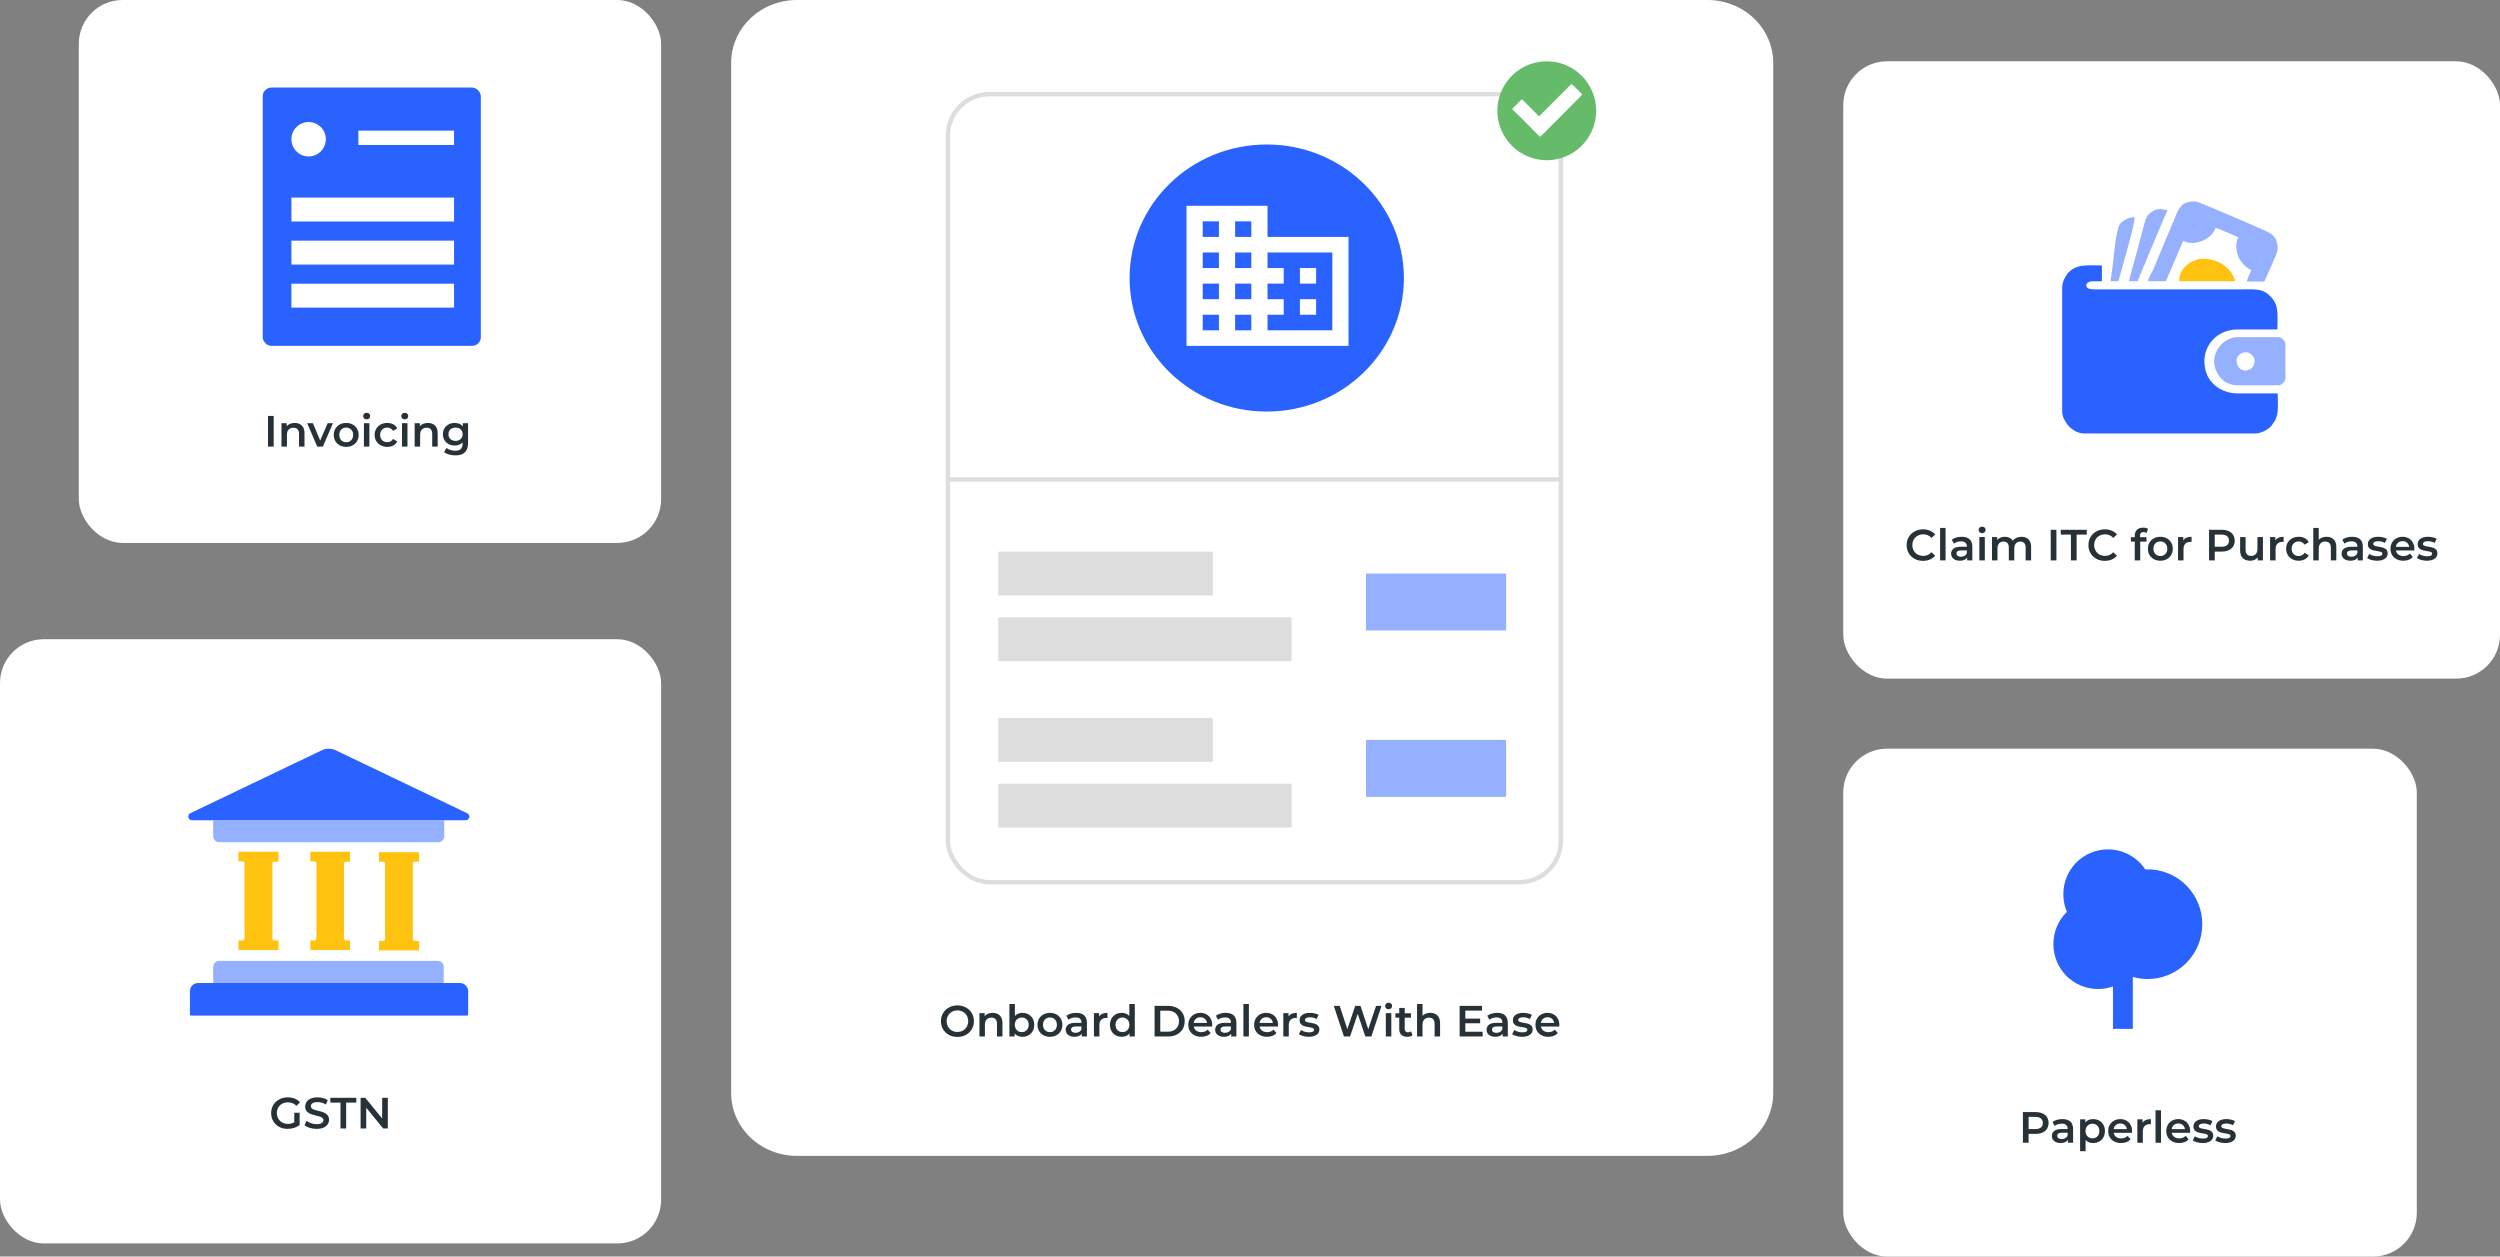
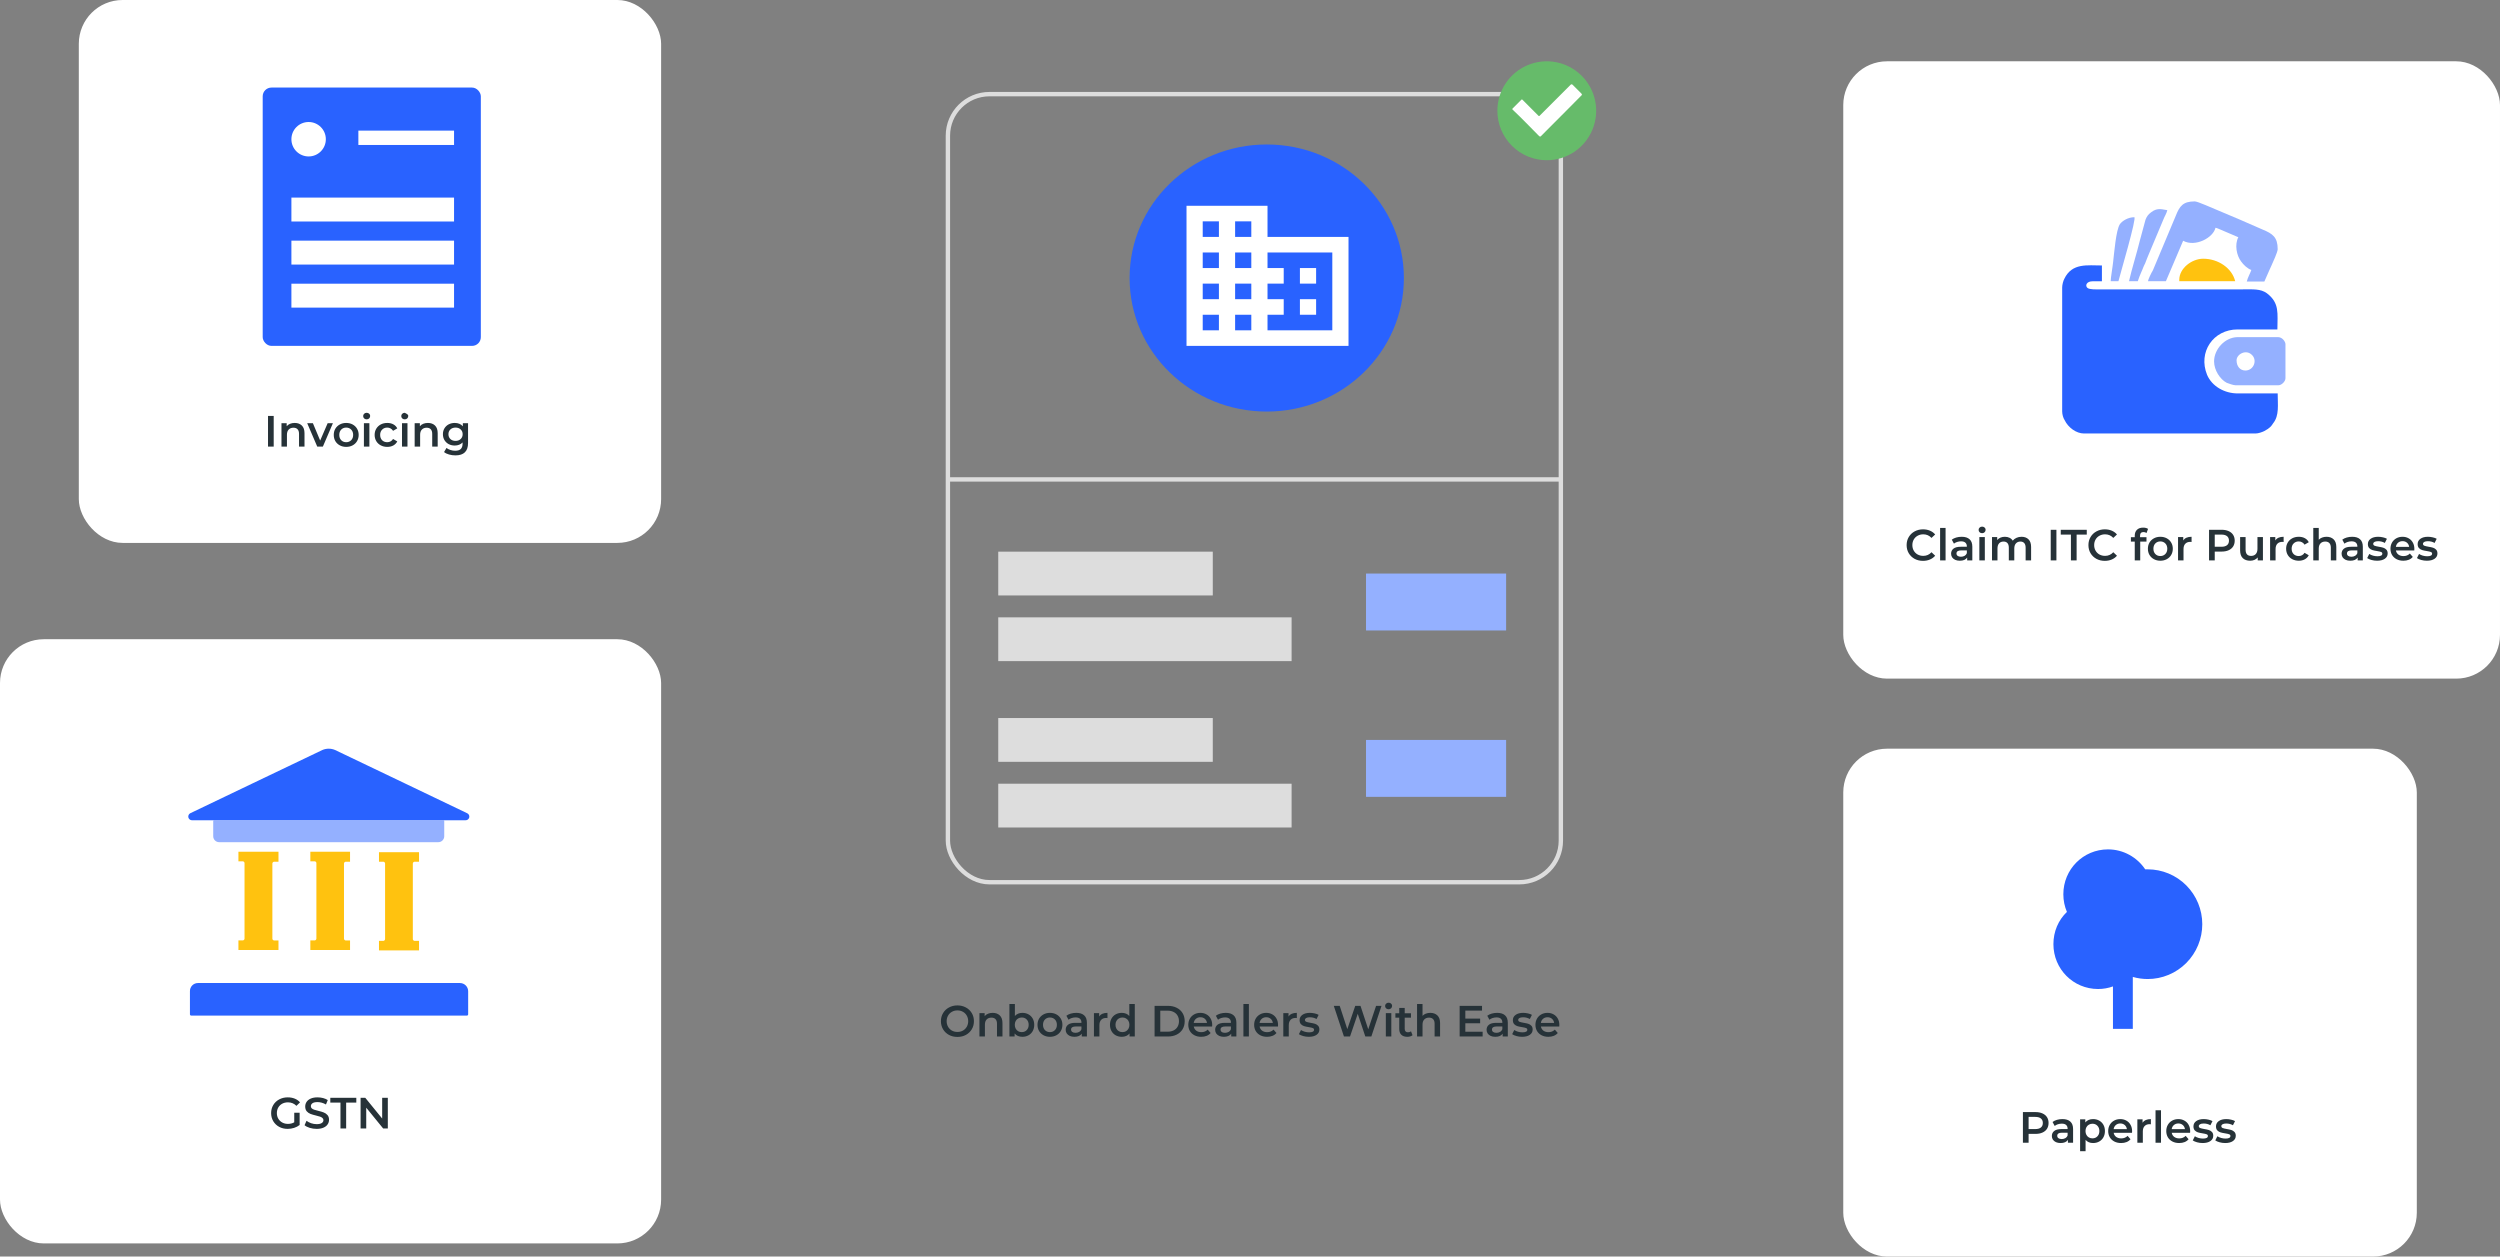
<svg xmlns="http://www.w3.org/2000/svg" width="571" height="287" viewBox="0 0 571 287" fill="none">
  <rect x="0" y="0" width="571" height="287" fill="#808080" stroke="none" />
-   <path d="M167 14.318C167.003 10.52 168.586 6.878 171.4 4.193C174.215 1.508 178.031 -1.05768e-06 182.009 0H390.002C393.979 0.003 397.792 1.512 400.604 4.197C403.416 6.881 404.997 10.521 405 14.318V249.682C405 253.479 403.42 257.121 400.607 259.806C397.794 262.492 393.98 264 390.002 264H182.009C180.039 264.001 178.087 263.632 176.266 262.913C174.445 262.194 172.791 261.14 171.397 259.81C170.003 258.48 168.897 256.902 168.143 255.164C167.388 253.426 167 251.563 167 249.682V14.318Z" fill="white" />
  <rect x="421" y="171" width="131" height="116" rx="10" fill="white" />
  <path d="M482.6 235V225.297C481.535 225.684 480.401 225.889 479.2 225.889C473.533 225.889 469 221.333 469 215.639C469 212.746 470.133 210.149 472.083 208.282C471.561 207.052 471.267 205.685 471.267 204.25C471.267 198.556 475.8 194 481.467 194C485.003 194 488.131 195.822 489.967 198.556C490.148 198.556 490.329 198.556 490.533 198.556C492.17 198.556 493.792 198.88 495.304 199.509C496.817 200.139 498.191 201.062 499.349 202.225C500.506 203.388 501.425 204.769 502.051 206.289C502.678 207.809 503 209.438 503 211.083C503 212.729 502.678 214.358 502.051 215.878C501.425 217.397 500.506 218.778 499.349 219.942C498.191 221.105 496.817 222.028 495.304 222.657C493.792 223.287 492.17 223.611 490.533 223.611C489.4 223.611 488.267 223.452 487.133 223.133V235H482.6Z" fill="#2962FF" />
  <rect y="146" width="151" height="138" rx="10" fill="white" />
  <path d="M73.636 171.298C74.093 171.101 74.585 171 75.082 171C75.579 171 76.07 171.101 76.527 171.298L92.522 178.948L106.737 185.759C106.906 185.845 107.042 185.986 107.121 186.159C107.2 186.333 107.218 186.528 107.171 186.712C107.125 186.897 107.018 187.06 106.867 187.176C106.716 187.292 106.53 187.352 106.34 187.348H43.824C43.639 187.343 43.461 187.276 43.316 187.16C43.172 187.044 43.07 186.884 43.025 186.704C42.98 186.524 42.995 186.335 43.068 186.164C43.14 185.994 43.266 185.851 43.427 185.759L57.642 178.948L73.636 171.298Z" fill="#2962FF" />
  <path d="M100.071 192.355H50.081C49.897 192.358 49.715 192.324 49.545 192.255C49.375 192.186 49.221 192.083 49.092 191.953C48.963 191.822 48.861 191.667 48.793 191.496C48.726 191.325 48.693 191.143 48.698 190.959V187.474C48.7 187.424 48.722 187.376 48.757 187.341C48.793 187.305 48.84 187.284 48.89 187.281H101.273C101.323 187.284 101.37 187.305 101.406 187.341C101.442 187.376 101.463 187.424 101.465 187.474V190.948C101.472 191.133 101.44 191.318 101.372 191.491C101.305 191.664 101.202 191.821 101.072 191.953C100.941 192.085 100.785 192.188 100.613 192.258C100.441 192.327 100.256 192.36 100.071 192.355Z" fill="#94B0FF" />
-   <path d="M50.081 219.463H99.958C100.141 219.46 100.323 219.494 100.493 219.563C100.663 219.632 100.818 219.735 100.947 219.866C101.076 219.996 101.177 220.151 101.245 220.322C101.313 220.493 101.345 220.676 101.341 220.859V224.333C101.338 224.383 101.317 224.431 101.281 224.466C101.246 224.502 101.198 224.523 101.148 224.526H48.891C48.84 224.523 48.793 224.502 48.757 224.466C48.722 224.431 48.7 224.383 48.698 224.333V220.859C48.703 220.493 48.851 220.143 49.108 219.882C49.366 219.622 49.715 219.472 50.081 219.463Z" fill="#94B0FF" />
  <path d="M45.218 224.523H105.047C105.295 224.523 105.539 224.572 105.768 224.667C105.996 224.762 106.203 224.9 106.378 225.075C106.553 225.25 106.691 225.458 106.786 225.687C106.881 225.915 106.929 226.16 106.929 226.408V231.675C106.926 231.752 106.894 231.826 106.84 231.88C106.785 231.935 106.712 231.967 106.634 231.97H43.676C43.6 231.965 43.528 231.932 43.474 231.877C43.419 231.823 43.386 231.751 43.381 231.675V226.408C43.374 226.162 43.416 225.917 43.505 225.688C43.594 225.459 43.728 225.25 43.899 225.075C44.071 224.899 44.276 224.759 44.502 224.664C44.729 224.57 44.972 224.522 45.218 224.523Z" fill="#2962FF" />
  <path d="M63.605 196.722V194.531H54.456V196.722H55.454C55.557 196.73 55.653 196.774 55.726 196.847C55.799 196.92 55.843 197.017 55.851 197.119V214.396C55.843 214.499 55.799 214.595 55.726 214.668C55.653 214.741 55.557 214.785 55.454 214.793H54.456V216.984H63.605V214.804H62.607C62.504 214.797 62.408 214.752 62.335 214.679C62.262 214.607 62.218 214.51 62.21 214.407V197.21C62.218 197.107 62.262 197.011 62.335 196.938C62.408 196.865 62.504 196.821 62.607 196.813H63.605V196.722Z" fill="#FFC20F" />
  <path d="M79.95 196.722V194.531H70.882V196.722H71.868C71.972 196.727 72.069 196.771 72.142 196.844C72.216 196.918 72.259 197.016 72.265 197.119V214.396C72.257 214.499 72.213 214.595 72.14 214.668C72.067 214.741 71.971 214.785 71.868 214.793H70.882V216.984H79.95V214.804H78.964C78.862 214.797 78.765 214.752 78.692 214.679C78.62 214.607 78.575 214.51 78.567 214.407V197.21C78.575 197.107 78.62 197.011 78.692 196.938C78.765 196.865 78.862 196.821 78.964 196.813H79.95V196.722Z" fill="#FFC20F" />
  <path d="M95.707 196.814V194.635H86.559V196.814H87.557C87.659 196.822 87.756 196.866 87.829 196.939C87.901 197.012 87.945 197.109 87.953 197.211V214.499C87.945 214.602 87.901 214.699 87.829 214.772C87.756 214.844 87.659 214.889 87.557 214.897H86.559V217.076H95.707V214.897H94.687C94.584 214.889 94.488 214.844 94.415 214.772C94.342 214.699 94.298 214.602 94.29 214.499V197.211C94.298 197.109 94.342 197.012 94.415 196.939C94.488 196.866 94.584 196.822 94.687 196.814H95.707Z" fill="#FFC20F" />
  <path d="M67.206 254.156H68.436V256.946C68.076 257.233 67.656 257.453 67.176 257.606C66.696 257.76 66.203 257.836 65.696 257.836C64.983 257.836 64.34 257.683 63.766 257.376C63.193 257.063 62.743 256.633 62.416 256.086C62.09 255.54 61.926 254.923 61.926 254.236C61.926 253.55 62.09 252.933 62.416 252.386C62.743 251.84 63.193 251.413 63.766 251.106C64.346 250.793 64.996 250.636 65.716 250.636C66.303 250.636 66.836 250.733 67.316 250.926C67.796 251.12 68.2 251.403 68.526 251.776L67.706 252.576C67.173 252.043 66.53 251.776 65.776 251.776C65.283 251.776 64.843 251.88 64.456 252.086C64.076 252.293 63.776 252.583 63.556 252.956C63.343 253.33 63.236 253.756 63.236 254.236C63.236 254.703 63.343 255.123 63.556 255.496C63.776 255.87 64.076 256.163 64.456 256.376C64.843 256.59 65.28 256.696 65.766 256.696C66.313 256.696 66.793 256.576 67.206 256.336V254.156ZM72.321 257.836C71.781 257.836 71.258 257.76 70.751 257.606C70.251 257.453 69.854 257.25 69.561 256.996L70.011 255.986C70.298 256.213 70.648 256.4 71.061 256.546C71.481 256.686 71.901 256.756 72.321 256.756C72.841 256.756 73.228 256.673 73.481 256.506C73.741 256.34 73.871 256.12 73.871 255.846C73.871 255.646 73.798 255.483 73.651 255.356C73.511 255.223 73.331 255.12 73.111 255.046C72.891 254.973 72.591 254.89 72.211 254.796C71.678 254.67 71.244 254.543 70.911 254.416C70.584 254.29 70.301 254.093 70.061 253.826C69.828 253.553 69.711 253.186 69.711 252.726C69.711 252.34 69.814 251.99 70.021 251.676C70.234 251.356 70.551 251.103 70.971 250.916C71.398 250.73 71.918 250.636 72.531 250.636C72.958 250.636 73.378 250.69 73.791 250.796C74.204 250.903 74.561 251.056 74.861 251.256L74.451 252.266C74.144 252.086 73.824 251.95 73.491 251.856C73.158 251.763 72.834 251.716 72.521 251.716C72.008 251.716 71.624 251.803 71.371 251.976C71.124 252.15 71.001 252.38 71.001 252.666C71.001 252.866 71.071 253.03 71.211 253.156C71.358 253.283 71.541 253.383 71.761 253.456C71.981 253.53 72.281 253.613 72.661 253.706C73.181 253.826 73.608 253.953 73.941 254.086C74.274 254.213 74.558 254.41 74.791 254.676C75.031 254.943 75.151 255.303 75.151 255.756C75.151 256.143 75.044 256.493 74.831 256.806C74.624 257.12 74.308 257.37 73.881 257.556C73.454 257.743 72.934 257.836 72.321 257.836ZM77.762 251.836H75.442V250.736H81.382V251.836H79.062V257.736H77.762V251.836ZM88.578 250.736V257.736H87.508L83.648 252.996V257.736H82.358V250.736H83.428L87.288 255.476V250.736H88.578Z" fill="#263238" />
  <path d="M218.675 236.836C217.962 236.836 217.318 236.683 216.745 236.376C216.172 236.063 215.722 235.633 215.395 235.086C215.068 234.533 214.905 233.916 214.905 233.236C214.905 232.556 215.068 231.943 215.395 231.396C215.722 230.843 216.172 230.413 216.745 230.106C217.318 229.793 217.962 229.636 218.675 229.636C219.388 229.636 220.032 229.793 220.605 230.106C221.178 230.413 221.628 230.84 221.955 231.386C222.282 231.933 222.445 232.55 222.445 233.236C222.445 233.923 222.282 234.54 221.955 235.086C221.628 235.633 221.178 236.063 220.605 236.376C220.032 236.683 219.388 236.836 218.675 236.836ZM218.675 235.696C219.142 235.696 219.562 235.593 219.935 235.386C220.308 235.173 220.602 234.88 220.815 234.506C221.028 234.126 221.135 233.703 221.135 233.236C221.135 232.77 221.028 232.35 220.815 231.976C220.602 231.596 220.308 231.303 219.935 231.096C219.562 230.883 219.142 230.776 218.675 230.776C218.208 230.776 217.788 230.883 217.415 231.096C217.042 231.303 216.748 231.596 216.535 231.976C216.322 232.35 216.215 232.77 216.215 233.236C216.215 233.703 216.322 234.126 216.535 234.506C216.748 234.88 217.042 235.173 217.415 235.386C217.788 235.593 218.208 235.696 218.675 235.696ZM226.733 231.336C227.406 231.336 227.946 231.533 228.353 231.926C228.759 232.32 228.963 232.903 228.963 233.676V236.736H227.713V233.836C227.713 233.37 227.603 233.02 227.383 232.786C227.163 232.546 226.849 232.426 226.443 232.426C225.983 232.426 225.619 232.566 225.353 232.846C225.086 233.12 224.953 233.516 224.953 234.036V236.736H223.703V231.396H224.893V232.086C225.099 231.84 225.359 231.653 225.673 231.526C225.986 231.4 226.339 231.336 226.733 231.336ZM233.509 231.336C234.029 231.336 234.492 231.45 234.899 231.676C235.312 231.903 235.635 232.223 235.869 232.636C236.102 233.05 236.219 233.526 236.219 234.066C236.219 234.606 236.102 235.086 235.869 235.506C235.635 235.92 235.312 236.24 234.899 236.466C234.492 236.693 234.029 236.806 233.509 236.806C233.142 236.806 232.805 236.743 232.499 236.616C232.199 236.49 231.945 236.3 231.739 236.046V236.736H230.549V229.316H231.799V232.046C232.012 231.813 232.262 231.636 232.549 231.516C232.842 231.396 233.162 231.336 233.509 231.336ZM233.369 235.736C233.829 235.736 234.205 235.583 234.499 235.276C234.799 234.97 234.949 234.566 234.949 234.066C234.949 233.566 234.799 233.163 234.499 232.856C234.205 232.55 233.829 232.396 233.369 232.396C233.069 232.396 232.799 232.466 232.559 232.606C232.319 232.74 232.129 232.933 231.989 233.186C231.849 233.44 231.779 233.733 231.779 234.066C231.779 234.4 231.849 234.693 231.989 234.946C232.129 235.2 232.319 235.396 232.559 235.536C232.799 235.67 233.069 235.736 233.369 235.736ZM239.804 236.806C239.264 236.806 238.777 236.69 238.344 236.456C237.911 236.223 237.571 235.9 237.324 235.486C237.084 235.066 236.964 234.593 236.964 234.066C236.964 233.54 237.084 233.07 237.324 232.656C237.571 232.243 237.911 231.92 238.344 231.686C238.777 231.453 239.264 231.336 239.804 231.336C240.351 231.336 240.841 231.453 241.274 231.686C241.707 231.92 242.044 232.243 242.284 232.656C242.531 233.07 242.654 233.54 242.654 234.066C242.654 234.593 242.531 235.066 242.284 235.486C242.044 235.9 241.707 236.223 241.274 236.456C240.841 236.69 240.351 236.806 239.804 236.806ZM239.804 235.736C240.264 235.736 240.644 235.583 240.944 235.276C241.244 234.97 241.394 234.566 241.394 234.066C241.394 233.566 241.244 233.163 240.944 232.856C240.644 232.55 240.264 232.396 239.804 232.396C239.344 232.396 238.964 232.55 238.664 232.856C238.371 233.163 238.224 233.566 238.224 234.066C238.224 234.566 238.371 234.97 238.664 235.276C238.964 235.583 239.344 235.736 239.804 235.736ZM245.821 231.336C246.608 231.336 247.208 231.526 247.621 231.906C248.041 232.28 248.251 232.846 248.251 233.606V236.736H247.071V236.086C246.918 236.32 246.698 236.5 246.411 236.626C246.131 236.746 245.791 236.806 245.391 236.806C244.991 236.806 244.641 236.74 244.341 236.606C244.041 236.466 243.808 236.276 243.641 236.036C243.481 235.79 243.401 235.513 243.401 235.206C243.401 234.726 243.578 234.343 243.931 234.056C244.291 233.763 244.854 233.616 245.621 233.616H247.001V233.536C247.001 233.163 246.888 232.876 246.661 232.676C246.441 232.476 246.111 232.376 245.671 232.376C245.371 232.376 245.074 232.423 244.781 232.516C244.494 232.61 244.251 232.74 244.051 232.906L243.561 231.996C243.841 231.783 244.178 231.62 244.571 231.506C244.964 231.393 245.381 231.336 245.821 231.336ZM245.651 235.896C245.964 235.896 246.241 235.826 246.481 235.686C246.728 235.54 246.901 235.333 247.001 235.066V234.446H245.711C244.991 234.446 244.631 234.683 244.631 235.156C244.631 235.383 244.721 235.563 244.901 235.696C245.081 235.83 245.331 235.896 245.651 235.896ZM251.045 232.176C251.405 231.616 252.038 231.336 252.945 231.336V232.526C252.838 232.506 252.742 232.496 252.655 232.496C252.168 232.496 251.788 232.64 251.515 232.926C251.242 233.206 251.105 233.613 251.105 234.146V236.736H249.855V231.396H251.045V232.176ZM259.187 229.316V236.736H257.987V236.046C257.78 236.3 257.523 236.49 257.217 236.616C256.917 236.743 256.583 236.806 256.217 236.806C255.703 236.806 255.24 236.693 254.827 236.466C254.42 236.24 254.1 235.92 253.867 235.506C253.633 235.086 253.517 234.606 253.517 234.066C253.517 233.526 253.633 233.05 253.867 232.636C254.1 232.223 254.42 231.903 254.827 231.676C255.24 231.45 255.703 231.336 256.217 231.336C256.57 231.336 256.893 231.396 257.187 231.516C257.48 231.636 257.73 231.816 257.937 232.056V229.316H259.187ZM256.367 235.736C256.667 235.736 256.937 235.67 257.177 235.536C257.417 235.396 257.607 235.2 257.747 234.946C257.887 234.693 257.957 234.4 257.957 234.066C257.957 233.733 257.887 233.44 257.747 233.186C257.607 232.933 257.417 232.74 257.177 232.606C256.937 232.466 256.667 232.396 256.367 232.396C256.067 232.396 255.797 232.466 255.557 232.606C255.317 232.74 255.127 232.933 254.987 233.186C254.847 233.44 254.777 233.733 254.777 234.066C254.777 234.4 254.847 234.693 254.987 234.946C255.127 235.2 255.317 235.396 255.557 235.536C255.797 235.67 256.067 235.736 256.367 235.736ZM263.706 229.736H266.766C267.512 229.736 268.176 229.883 268.756 230.176C269.336 230.463 269.786 230.873 270.106 231.406C270.426 231.933 270.586 232.543 270.586 233.236C270.586 233.93 270.426 234.543 270.106 235.076C269.786 235.603 269.336 236.013 268.756 236.306C268.176 236.593 267.512 236.736 266.766 236.736H263.706V229.736ZM266.706 235.636C267.219 235.636 267.669 235.54 268.056 235.346C268.449 235.146 268.749 234.866 268.956 234.506C269.169 234.14 269.276 233.716 269.276 233.236C269.276 232.756 269.169 232.336 268.956 231.976C268.749 231.61 268.449 231.33 268.056 231.136C267.669 230.936 267.219 230.836 266.706 230.836H265.006V235.636H266.706ZM276.867 234.096C276.867 234.183 276.861 234.306 276.847 234.466H272.657C272.731 234.86 272.921 235.173 273.227 235.406C273.541 235.633 273.927 235.746 274.387 235.746C274.974 235.746 275.457 235.553 275.837 235.166L276.507 235.936C276.267 236.223 275.964 236.44 275.597 236.586C275.231 236.733 274.817 236.806 274.357 236.806C273.771 236.806 273.254 236.69 272.807 236.456C272.361 236.223 272.014 235.9 271.767 235.486C271.527 235.066 271.407 234.593 271.407 234.066C271.407 233.546 271.524 233.08 271.757 232.666C271.997 232.246 272.327 231.92 272.747 231.686C273.167 231.453 273.641 231.336 274.167 231.336C274.687 231.336 275.151 231.453 275.557 231.686C275.971 231.913 276.291 232.236 276.517 232.656C276.751 233.07 276.867 233.55 276.867 234.096ZM274.167 232.336C273.767 232.336 273.427 232.456 273.147 232.696C272.874 232.93 272.707 233.243 272.647 233.636H275.677C275.624 233.25 275.461 232.936 275.187 232.696C274.914 232.456 274.574 232.336 274.167 232.336ZM279.962 231.336C280.748 231.336 281.348 231.526 281.762 231.906C282.182 232.28 282.392 232.846 282.392 233.606V236.736H281.212V236.086C281.058 236.32 280.838 236.5 280.552 236.626C280.272 236.746 279.932 236.806 279.532 236.806C279.132 236.806 278.782 236.74 278.482 236.606C278.182 236.466 277.948 236.276 277.782 236.036C277.622 235.79 277.542 235.513 277.542 235.206C277.542 234.726 277.718 234.343 278.072 234.056C278.432 233.763 278.995 233.616 279.762 233.616H281.142V233.536C281.142 233.163 281.028 232.876 280.802 232.676C280.582 232.476 280.252 232.376 279.812 232.376C279.512 232.376 279.215 232.423 278.922 232.516C278.635 232.61 278.392 232.74 278.192 232.906L277.702 231.996C277.982 231.783 278.318 231.62 278.712 231.506C279.105 231.393 279.522 231.336 279.962 231.336ZM279.792 235.896C280.105 235.896 280.382 235.826 280.622 235.686C280.868 235.54 281.042 235.333 281.142 235.066V234.446H279.852C279.132 234.446 278.772 234.683 278.772 235.156C278.772 235.383 278.862 235.563 279.042 235.696C279.222 235.83 279.472 235.896 279.792 235.896ZM283.996 229.316H285.246V236.736H283.996V229.316ZM291.906 234.096C291.906 234.183 291.9 234.306 291.886 234.466H287.696C287.77 234.86 287.96 235.173 288.266 235.406C288.58 235.633 288.966 235.746 289.426 235.746C290.013 235.746 290.496 235.553 290.876 235.166L291.546 235.936C291.306 236.223 291.003 236.44 290.636 236.586C290.27 236.733 289.856 236.806 289.396 236.806C288.81 236.806 288.293 236.69 287.846 236.456C287.4 236.223 287.053 235.9 286.806 235.486C286.566 235.066 286.446 234.593 286.446 234.066C286.446 233.546 286.563 233.08 286.796 232.666C287.036 232.246 287.366 231.92 287.786 231.686C288.206 231.453 288.68 231.336 289.206 231.336C289.726 231.336 290.19 231.453 290.596 231.686C291.01 231.913 291.33 232.236 291.556 232.656C291.79 233.07 291.906 233.55 291.906 234.096ZM289.206 232.336C288.806 232.336 288.466 232.456 288.186 232.696C287.913 232.93 287.746 233.243 287.686 233.636H290.716C290.663 233.25 290.5 232.936 290.226 232.696C289.953 232.456 289.613 232.336 289.206 232.336ZM294.297 232.176C294.657 231.616 295.29 231.336 296.197 231.336V232.526C296.09 232.506 295.994 232.496 295.907 232.496C295.42 232.496 295.04 232.64 294.767 232.926C294.494 233.206 294.357 233.613 294.357 234.146V236.736H293.107V231.396H294.297V232.176ZM298.927 236.806C298.494 236.806 298.07 236.75 297.657 236.636C297.244 236.523 296.914 236.38 296.667 236.206L297.147 235.256C297.387 235.416 297.674 235.546 298.007 235.646C298.347 235.74 298.68 235.786 299.007 235.786C299.754 235.786 300.127 235.59 300.127 235.196C300.127 235.01 300.03 234.88 299.837 234.806C299.65 234.733 299.347 234.663 298.927 234.596C298.487 234.53 298.127 234.453 297.847 234.366C297.574 234.28 297.334 234.13 297.127 233.916C296.927 233.696 296.827 233.393 296.827 233.006C296.827 232.5 297.037 232.096 297.457 231.796C297.884 231.49 298.457 231.336 299.177 231.336C299.544 231.336 299.91 231.38 300.277 231.466C300.644 231.546 300.944 231.656 301.177 231.796L300.697 232.746C300.244 232.48 299.734 232.346 299.167 232.346C298.8 232.346 298.52 232.403 298.327 232.516C298.14 232.623 298.047 232.766 298.047 232.946C298.047 233.146 298.147 233.29 298.347 233.376C298.554 233.456 298.87 233.533 299.297 233.606C299.724 233.673 300.074 233.75 300.347 233.836C300.62 233.923 300.854 234.07 301.047 234.276C301.247 234.483 301.347 234.776 301.347 235.156C301.347 235.656 301.13 236.056 300.697 236.356C300.264 236.656 299.674 236.806 298.927 236.806ZM315.537 229.736L313.217 236.736H311.837L310.107 231.556L308.347 236.736H306.957L304.637 229.736H305.987L307.727 235.056L309.537 229.736H310.737L312.507 235.086L314.297 229.736H315.537ZM316.525 231.396H317.775V236.736H316.525V231.396ZM317.155 230.516C316.928 230.516 316.738 230.446 316.585 230.306C316.432 230.16 316.355 229.98 316.355 229.766C316.355 229.553 316.432 229.376 316.585 229.236C316.738 229.09 316.928 229.016 317.155 229.016C317.382 229.016 317.572 229.086 317.725 229.226C317.878 229.36 317.955 229.53 317.955 229.736C317.955 229.956 317.878 230.143 317.725 230.296C317.578 230.443 317.388 230.516 317.155 230.516ZM322.626 236.446C322.479 236.566 322.299 236.656 322.086 236.716C321.879 236.776 321.659 236.806 321.426 236.806C320.839 236.806 320.386 236.653 320.066 236.346C319.746 236.04 319.586 235.593 319.586 235.006V232.436H318.706V231.436H319.586V230.216H320.836V231.436H322.266V232.436H320.836V234.976C320.836 235.236 320.899 235.436 321.026 235.576C321.152 235.71 321.336 235.776 321.576 235.776C321.856 235.776 322.089 235.703 322.276 235.556L322.626 236.446ZM326.684 231.336C327.357 231.336 327.897 231.533 328.304 231.926C328.711 232.32 328.914 232.903 328.914 233.676V236.736H327.664V233.836C327.664 233.37 327.554 233.02 327.334 232.786C327.114 232.546 326.801 232.426 326.394 232.426C325.934 232.426 325.571 232.566 325.304 232.846C325.037 233.12 324.904 233.516 324.904 234.036V236.736H323.654V229.316H324.904V232.016C325.111 231.796 325.364 231.63 325.664 231.516C325.971 231.396 326.311 231.336 326.684 231.336ZM338.633 235.646V236.736H333.383V229.736H338.493V230.826H334.683V232.646H338.063V233.716H334.683V235.646H338.633ZM341.954 231.336C342.74 231.336 343.34 231.526 343.754 231.906C344.174 232.28 344.384 232.846 344.384 233.606V236.736H343.204V236.086C343.05 236.32 342.83 236.5 342.544 236.626C342.264 236.746 341.924 236.806 341.524 236.806C341.124 236.806 340.774 236.74 340.474 236.606C340.174 236.466 339.94 236.276 339.774 236.036C339.614 235.79 339.534 235.513 339.534 235.206C339.534 234.726 339.71 234.343 340.064 234.056C340.424 233.763 340.987 233.616 341.754 233.616H343.134V233.536C343.134 233.163 343.02 232.876 342.794 232.676C342.574 232.476 342.244 232.376 341.804 232.376C341.504 232.376 341.207 232.423 340.914 232.516C340.627 232.61 340.384 232.74 340.184 232.906L339.694 231.996C339.974 231.783 340.31 231.62 340.704 231.506C341.097 231.393 341.514 231.336 341.954 231.336ZM341.784 235.896C342.097 235.896 342.374 235.826 342.614 235.686C342.86 235.54 343.034 235.333 343.134 235.066V234.446H341.844C341.124 234.446 340.764 234.683 340.764 235.156C340.764 235.383 340.854 235.563 341.034 235.696C341.214 235.83 341.464 235.896 341.784 235.896ZM347.638 236.806C347.205 236.806 346.781 236.75 346.368 236.636C345.955 236.523 345.625 236.38 345.378 236.206L345.858 235.256C346.098 235.416 346.385 235.546 346.718 235.646C347.058 235.74 347.391 235.786 347.718 235.786C348.465 235.786 348.838 235.59 348.838 235.196C348.838 235.01 348.741 234.88 348.548 234.806C348.361 234.733 348.058 234.663 347.638 234.596C347.198 234.53 346.838 234.453 346.558 234.366C346.285 234.28 346.045 234.13 345.838 233.916C345.638 233.696 345.538 233.393 345.538 233.006C345.538 232.5 345.748 232.096 346.168 231.796C346.595 231.49 347.168 231.336 347.888 231.336C348.255 231.336 348.621 231.38 348.988 231.466C349.355 231.546 349.655 231.656 349.888 231.796L349.408 232.746C348.955 232.48 348.445 232.346 347.878 232.346C347.511 232.346 347.231 232.403 347.038 232.516C346.851 232.623 346.758 232.766 346.758 232.946C346.758 233.146 346.858 233.29 347.058 233.376C347.265 233.456 347.581 233.533 348.008 233.606C348.435 233.673 348.785 233.75 349.058 233.836C349.331 233.923 349.565 234.07 349.758 234.276C349.958 234.483 350.058 234.776 350.058 235.156C350.058 235.656 349.841 236.056 349.408 236.356C348.975 236.656 348.385 236.806 347.638 236.806ZM356.154 234.096C356.154 234.183 356.148 234.306 356.134 234.466H351.944C352.018 234.86 352.208 235.173 352.514 235.406C352.828 235.633 353.214 235.746 353.674 235.746C354.261 235.746 354.744 235.553 355.124 235.166L355.794 235.936C355.554 236.223 355.251 236.44 354.884 236.586C354.518 236.733 354.104 236.806 353.644 236.806C353.058 236.806 352.541 236.69 352.094 236.456C351.648 236.223 351.301 235.9 351.054 235.486C350.814 235.066 350.694 234.593 350.694 234.066C350.694 233.546 350.811 233.08 351.044 232.666C351.284 232.246 351.614 231.92 352.034 231.686C352.454 231.453 352.928 231.336 353.454 231.336C353.974 231.336 354.438 231.453 354.844 231.686C355.258 231.913 355.578 232.236 355.804 232.656C356.038 233.07 356.154 233.55 356.154 234.096ZM353.454 232.336C353.054 232.336 352.714 232.456 352.434 232.696C352.161 232.93 351.994 233.243 351.934 233.636H354.964C354.911 233.25 354.748 232.936 354.474 232.696C354.201 232.456 353.861 232.336 353.454 232.336Z" fill="#263238" />
  <rect x="18" width="133" height="124" rx="10" fill="white" />
  <rect x="60" y="20" width="49.822" height="59" rx="2" fill="#2962FF" />
  <circle cx="70.489" cy="31.8" r="3.933" fill="white" />
  <rect x="81.852" y="29.834" width="21.852" height="3.278" fill="white" />
  <rect x="66.556" y="45.129" width="37.148" height="5.463" fill="white" />
  <rect x="66.556" y="54.963" width="37.148" height="5.463" fill="white" />
  <rect x="66.556" y="64.797" width="37.148" height="5.463" fill="white" />
-   <path d="M61.214 95H62.514V102H61.214V95ZM67.318 96.6C67.991 96.6 68.531 96.797 68.938 97.19C69.344 97.583 69.548 98.167 69.548 98.94V102H68.298V99.1C68.298 98.633 68.188 98.283 67.968 98.05C67.748 97.81 67.434 97.69 67.028 97.69C66.568 97.69 66.204 97.83 65.938 98.11C65.671 98.383 65.538 98.78 65.538 99.3V102H64.288V96.66H65.478V97.35C65.684 97.103 65.944 96.917 66.258 96.79C66.571 96.663 66.924 96.6 67.318 96.6ZM76.036 96.66L73.746 102H72.456L70.166 96.66H71.466L73.126 100.62L74.836 96.66H76.036ZM79.071 102.07C78.531 102.07 78.044 101.953 77.611 101.72C77.177 101.487 76.837 101.163 76.591 100.75C76.351 100.33 76.231 99.857 76.231 99.33C76.231 98.803 76.351 98.333 76.591 97.92C76.837 97.507 77.177 97.183 77.611 96.95C78.044 96.717 78.531 96.6 79.071 96.6C79.617 96.6 80.107 96.717 80.541 96.95C80.974 97.183 81.311 97.507 81.551 97.92C81.797 98.333 81.921 98.803 81.921 99.33C81.921 99.857 81.797 100.33 81.551 100.75C81.311 101.163 80.974 101.487 80.541 101.72C80.107 101.953 79.617 102.07 79.071 102.07ZM79.071 101C79.531 101 79.911 100.847 80.211 100.54C80.511 100.233 80.661 99.83 80.661 99.33C80.661 98.83 80.511 98.427 80.211 98.12C79.911 97.813 79.531 97.66 79.071 97.66C78.611 97.66 78.231 97.813 77.931 98.12C77.637 98.427 77.491 98.83 77.491 99.33C77.491 99.83 77.637 100.233 77.931 100.54C78.231 100.847 78.611 101 79.071 101ZM83.116 96.66H84.366V102H83.116V96.66ZM83.746 95.78C83.519 95.78 83.329 95.71 83.176 95.57C83.023 95.423 82.946 95.243 82.946 95.03C82.946 94.817 83.023 94.64 83.176 94.5C83.329 94.353 83.519 94.28 83.746 94.28C83.973 94.28 84.163 94.35 84.316 94.49C84.469 94.623 84.546 94.793 84.546 95C84.546 95.22 84.469 95.407 84.316 95.56C84.169 95.707 83.979 95.78 83.746 95.78ZM88.457 102.07C87.903 102.07 87.406 101.953 86.966 101.72C86.526 101.487 86.183 101.163 85.936 100.75C85.69 100.33 85.567 99.857 85.567 99.33C85.567 98.803 85.69 98.333 85.936 97.92C86.183 97.507 86.523 97.183 86.957 96.95C87.397 96.717 87.897 96.6 88.457 96.6C88.983 96.6 89.443 96.707 89.837 96.92C90.237 97.133 90.537 97.44 90.737 97.84L89.776 98.4C89.623 98.153 89.43 97.97 89.197 97.85C88.97 97.723 88.72 97.66 88.447 97.66C87.98 97.66 87.593 97.813 87.287 98.12C86.98 98.42 86.826 98.823 86.826 99.33C86.826 99.837 86.977 100.243 87.276 100.55C87.583 100.85 87.973 101 88.447 101C88.72 101 88.97 100.94 89.197 100.82C89.43 100.693 89.623 100.507 89.776 100.26L90.737 100.82C90.53 101.22 90.227 101.53 89.826 101.75C89.433 101.963 88.977 102.07 88.457 102.07ZM91.817 96.66H93.067V102H91.817V96.66ZM92.447 95.78C92.22 95.78 92.03 95.71 91.877 95.57C91.724 95.423 91.647 95.243 91.647 95.03C91.647 94.817 91.724 94.64 91.877 94.5C92.03 94.353 92.22 94.28 92.447 94.28C92.674 94.28 92.864 94.35 93.017 94.49C93.17 94.623 93.247 94.793 93.247 95C93.247 95.22 93.17 95.407 93.017 95.56C92.87 95.707 92.68 95.78 92.447 95.78ZM97.738 96.6C98.411 96.6 98.951 96.797 99.358 97.19C99.764 97.583 99.968 98.167 99.968 98.94V102H98.718V99.1C98.718 98.633 98.608 98.283 98.388 98.05C98.168 97.81 97.854 97.69 97.448 97.69C96.988 97.69 96.624 97.83 96.358 98.11C96.091 98.383 95.958 98.78 95.958 99.3V102H94.708V96.66H95.898V97.35C96.104 97.103 96.364 96.917 96.678 96.79C96.991 96.663 97.344 96.6 97.738 96.6ZM106.902 96.66V101.19C106.902 103.07 105.942 104.01 104.022 104.01C103.509 104.01 103.022 103.943 102.562 103.81C102.102 103.683 101.722 103.497 101.422 103.25L101.982 102.31C102.216 102.503 102.509 102.657 102.862 102.77C103.222 102.89 103.586 102.95 103.952 102.95C104.539 102.95 104.969 102.817 105.242 102.55C105.516 102.283 105.652 101.877 105.652 101.33V101.05C105.439 101.283 105.179 101.46 104.872 101.58C104.566 101.7 104.229 101.76 103.862 101.76C103.356 101.76 102.896 101.653 102.482 101.44C102.076 101.22 101.752 100.913 101.512 100.52C101.279 100.127 101.162 99.677 101.162 99.17C101.162 98.663 101.279 98.217 101.512 97.83C101.752 97.437 102.076 97.133 102.482 96.92C102.896 96.707 103.356 96.6 103.862 96.6C104.249 96.6 104.599 96.663 104.912 96.79C105.232 96.917 105.499 97.11 105.712 97.37V96.66H106.902ZM104.052 100.7C104.526 100.7 104.912 100.56 105.212 100.28C105.519 99.993 105.672 99.623 105.672 99.17C105.672 98.723 105.519 98.36 105.212 98.08C104.912 97.8 104.526 97.66 104.052 97.66C103.572 97.66 103.179 97.8 102.872 98.08C102.572 98.36 102.422 98.723 102.422 99.17C102.422 99.623 102.572 99.993 102.872 100.28C103.179 100.56 103.572 100.7 104.052 100.7Z" fill="#263238" />
+   <path d="M61.214 95H62.514V102H61.214V95ZM67.318 96.6C67.991 96.6 68.531 96.797 68.938 97.19C69.344 97.583 69.548 98.167 69.548 98.94V102H68.298V99.1C68.298 98.633 68.188 98.283 67.968 98.05C67.748 97.81 67.434 97.69 67.028 97.69C66.568 97.69 66.204 97.83 65.938 98.11C65.671 98.383 65.538 98.78 65.538 99.3V102H64.288V96.66H65.478V97.35C65.684 97.103 65.944 96.917 66.258 96.79C66.571 96.663 66.924 96.6 67.318 96.6ZM76.036 96.66L73.746 102H72.456L70.166 96.66H71.466L73.126 100.62L74.836 96.66H76.036ZM79.071 102.07C78.531 102.07 78.044 101.953 77.611 101.72C77.177 101.487 76.837 101.163 76.591 100.75C76.351 100.33 76.231 99.857 76.231 99.33C76.231 98.803 76.351 98.333 76.591 97.92C76.837 97.507 77.177 97.183 77.611 96.95C78.044 96.717 78.531 96.6 79.071 96.6C79.617 96.6 80.107 96.717 80.541 96.95C80.974 97.183 81.311 97.507 81.551 97.92C81.797 98.333 81.921 98.803 81.921 99.33C81.921 99.857 81.797 100.33 81.551 100.75C81.311 101.163 80.974 101.487 80.541 101.72C80.107 101.953 79.617 102.07 79.071 102.07ZM79.071 101C79.531 101 79.911 100.847 80.211 100.54C80.511 100.233 80.661 99.83 80.661 99.33C80.661 98.83 80.511 98.427 80.211 98.12C79.911 97.813 79.531 97.66 79.071 97.66C78.611 97.66 78.231 97.813 77.931 98.12C77.637 98.427 77.491 98.83 77.491 99.33C77.491 99.83 77.637 100.233 77.931 100.54C78.231 100.847 78.611 101 79.071 101ZM83.116 96.66H84.366V102H83.116V96.66ZM83.746 95.78C83.519 95.78 83.329 95.71 83.176 95.57C83.023 95.423 82.946 95.243 82.946 95.03C82.946 94.817 83.023 94.64 83.176 94.5C83.329 94.353 83.519 94.28 83.746 94.28C83.973 94.28 84.163 94.35 84.316 94.49C84.469 94.623 84.546 94.793 84.546 95C84.546 95.22 84.469 95.407 84.316 95.56C84.169 95.707 83.979 95.78 83.746 95.78ZM88.457 102.07C87.903 102.07 87.406 101.953 86.966 101.72C86.526 101.487 86.183 101.163 85.936 100.75C85.69 100.33 85.567 99.857 85.567 99.33C85.567 98.803 85.69 98.333 85.936 97.92C86.183 97.507 86.523 97.183 86.957 96.95C87.397 96.717 87.897 96.6 88.457 96.6C88.983 96.6 89.443 96.707 89.837 96.92C90.237 97.133 90.537 97.44 90.737 97.84L89.776 98.4C89.623 98.153 89.43 97.97 89.197 97.85C88.97 97.723 88.72 97.66 88.447 97.66C87.98 97.66 87.593 97.813 87.287 98.12C86.98 98.42 86.826 98.823 86.826 99.33C86.826 99.837 86.977 100.243 87.276 100.55C87.583 100.85 87.973 101 88.447 101C88.72 101 88.97 100.94 89.197 100.82C89.43 100.693 89.623 100.507 89.776 100.26L90.737 100.82C90.53 101.22 90.227 101.53 89.826 101.75C89.433 101.963 88.977 102.07 88.457 102.07ZM91.817 96.66H93.067V102H91.817V96.66ZM92.447 95.78C92.22 95.78 92.03 95.71 91.877 95.57C91.724 95.423 91.647 95.243 91.647 95.03C91.647 94.817 91.724 94.64 91.877 94.5C92.03 94.353 92.22 94.28 92.447 94.28C93.17 94.623 93.247 94.793 93.247 95C93.247 95.22 93.17 95.407 93.017 95.56C92.87 95.707 92.68 95.78 92.447 95.78ZM97.738 96.6C98.411 96.6 98.951 96.797 99.358 97.19C99.764 97.583 99.968 98.167 99.968 98.94V102H98.718V99.1C98.718 98.633 98.608 98.283 98.388 98.05C98.168 97.81 97.854 97.69 97.448 97.69C96.988 97.69 96.624 97.83 96.358 98.11C96.091 98.383 95.958 98.78 95.958 99.3V102H94.708V96.66H95.898V97.35C96.104 97.103 96.364 96.917 96.678 96.79C96.991 96.663 97.344 96.6 97.738 96.6ZM106.902 96.66V101.19C106.902 103.07 105.942 104.01 104.022 104.01C103.509 104.01 103.022 103.943 102.562 103.81C102.102 103.683 101.722 103.497 101.422 103.25L101.982 102.31C102.216 102.503 102.509 102.657 102.862 102.77C103.222 102.89 103.586 102.95 103.952 102.95C104.539 102.95 104.969 102.817 105.242 102.55C105.516 102.283 105.652 101.877 105.652 101.33V101.05C105.439 101.283 105.179 101.46 104.872 101.58C104.566 101.7 104.229 101.76 103.862 101.76C103.356 101.76 102.896 101.653 102.482 101.44C102.076 101.22 101.752 100.913 101.512 100.52C101.279 100.127 101.162 99.677 101.162 99.17C101.162 98.663 101.279 98.217 101.512 97.83C101.752 97.437 102.076 97.133 102.482 96.92C102.896 96.707 103.356 96.6 103.862 96.6C104.249 96.6 104.599 96.663 104.912 96.79C105.232 96.917 105.499 97.11 105.712 97.37V96.66H106.902ZM104.052 100.7C104.526 100.7 104.912 100.56 105.212 100.28C105.519 99.993 105.672 99.623 105.672 99.17C105.672 98.723 105.519 98.36 105.212 98.08C104.912 97.8 104.526 97.66 104.052 97.66C103.572 97.66 103.179 97.8 102.872 98.08C102.572 98.36 102.422 98.723 102.422 99.17C102.422 99.623 102.572 99.993 102.872 100.28C103.179 100.56 103.572 100.7 104.052 100.7Z" fill="#263238" />
  <rect x="216.5" y="21.5" width="140" height="180" rx="9.5" stroke="#DDDDDD" />
  <ellipse cx="289.324" cy="63.5" rx="31.324" ry="30.5" fill="#2962FF" />
  <path d="M300.6 68.333H296.9V71.889H300.6V68.333ZM300.6 61.222H296.9V64.778H300.6V61.222ZM304.3 75.444H289.5V71.889H293.2V68.333H289.5V64.778H293.2V61.222H289.5V57.667H304.3V75.444ZM285.8 54.111H282.1V50.556H285.8V54.111ZM285.8 61.222H282.1V57.667H285.8V61.222ZM285.8 68.333H282.1V64.778H285.8V68.333ZM285.8 75.444H282.1V71.889H285.8V75.444ZM278.4 54.111H274.7V50.556H278.4V54.111ZM278.4 61.222H274.7V57.667H278.4V61.222ZM278.4 68.333H274.7V64.778H278.4V68.333ZM278.4 75.444H274.7V71.889H278.4V75.444ZM289.5 54.111V47H271V79H308V54.111H289.5Z" fill="white" />
  <path d="M353.352 36.596C355.58 36.582 357.755 35.908 359.601 34.658C361.447 33.408 362.883 31.639 363.726 29.573C364.569 27.508 364.783 25.238 364.34 23.051C363.897 20.864 362.817 18.858 361.236 17.285C359.655 15.711 357.645 14.642 355.458 14.212C353.272 13.782 351.007 14.009 348.949 14.867C346.891 15.724 345.133 17.172 343.897 19.028C342.66 20.885 342 23.066 342 25.298C342.001 26.787 342.296 28.261 342.868 29.636C343.44 31.011 344.277 32.259 345.332 33.308C346.387 34.358 347.638 35.189 349.015 35.753C350.391 36.317 351.865 36.604 353.352 36.596Z" fill="#66BB6A" />
  <path d="M361.35 21.643C361.35 21.666 361.341 21.689 361.324 21.706C361.307 21.723 361.285 21.732 361.261 21.732L357.609 25.419L351.923 31.122C351.834 31.212 351.745 31.212 351.576 31.122C349.591 29.135 347.607 27.038 345.483 25.041C345.463 25.025 345.446 25.005 345.434 24.982C345.423 24.959 345.417 24.933 345.417 24.907C345.417 24.881 345.423 24.855 345.434 24.832C345.446 24.809 345.463 24.789 345.483 24.773L347.468 22.785C347.484 22.765 347.504 22.748 347.527 22.737C347.55 22.725 347.576 22.719 347.602 22.719C347.628 22.719 347.653 22.725 347.676 22.737C347.7 22.748 347.72 22.765 347.736 22.785C348.946 24.008 350.167 25.22 351.387 26.442C351.403 26.461 351.423 26.476 351.445 26.486C351.468 26.497 351.492 26.502 351.516 26.502C351.541 26.502 351.565 26.497 351.588 26.486C351.61 26.476 351.63 26.461 351.645 26.442L358.78 19.308C358.869 19.228 358.959 19.228 359.127 19.308L361.221 21.394C361.261 21.563 361.261 21.563 361.35 21.643Z" fill="white" />
  <rect x="421" y="14" width="150" height="141" rx="10" fill="white" />
  <path d="M439.213 128.1C438.507 128.1 437.867 127.947 437.293 127.64C436.727 127.327 436.28 126.897 435.953 126.35C435.633 125.803 435.473 125.187 435.473 124.5C435.473 123.813 435.637 123.197 435.963 122.65C436.29 122.103 436.737 121.677 437.303 121.37C437.877 121.057 438.517 120.9 439.223 120.9C439.797 120.9 440.32 121 440.793 121.2C441.267 121.4 441.667 121.69 441.993 122.07L441.153 122.86C440.647 122.313 440.023 122.04 439.283 122.04C438.803 122.04 438.373 122.147 437.993 122.36C437.613 122.567 437.317 122.857 437.103 123.23C436.89 123.603 436.783 124.027 436.783 124.5C436.783 124.973 436.89 125.397 437.103 125.77C437.317 126.143 437.613 126.437 437.993 126.65C438.373 126.857 438.803 126.96 439.283 126.96C440.023 126.96 440.647 126.683 441.153 126.13L441.993 126.93C441.667 127.31 441.263 127.6 440.783 127.8C440.31 128 439.787 128.1 439.213 128.1ZM443.119 120.58H444.369V128H443.119V120.58ZM448.049 122.6C448.836 122.6 449.436 122.79 449.849 123.17C450.269 123.543 450.479 124.11 450.479 124.87V128H449.299V127.35C449.146 127.583 448.926 127.763 448.639 127.89C448.359 128.01 448.019 128.07 447.619 128.07C447.219 128.07 446.869 128.003 446.569 127.87C446.269 127.73 446.036 127.54 445.869 127.3C445.709 127.053 445.629 126.777 445.629 126.47C445.629 125.99 445.806 125.607 446.159 125.32C446.519 125.027 447.083 124.88 447.849 124.88H449.229V124.8C449.229 124.427 449.116 124.14 448.889 123.94C448.669 123.74 448.339 123.64 447.899 123.64C447.599 123.64 447.303 123.687 447.009 123.78C446.723 123.873 446.479 124.003 446.279 124.17L445.789 123.26C446.069 123.047 446.406 122.883 446.799 122.77C447.193 122.657 447.609 122.6 448.049 122.6ZM447.879 127.16C448.193 127.16 448.469 127.09 448.709 126.95C448.956 126.803 449.129 126.597 449.229 126.33V125.71H447.939C447.219 125.71 446.859 125.947 446.859 126.42C446.859 126.647 446.949 126.827 447.129 126.96C447.309 127.093 447.559 127.16 447.879 127.16ZM452.084 122.66H453.334V128H452.084V122.66ZM452.714 121.78C452.487 121.78 452.297 121.71 452.144 121.57C451.99 121.423 451.914 121.243 451.914 121.03C451.914 120.817 451.99 120.64 452.144 120.5C452.297 120.353 452.487 120.28 452.714 120.28C452.94 120.28 453.13 120.35 453.284 120.49C453.437 120.623 453.514 120.793 453.514 121C453.514 121.22 453.437 121.407 453.284 121.56C453.137 121.707 452.947 121.78 452.714 121.78ZM461.714 122.6C462.388 122.6 462.921 122.797 463.314 123.19C463.708 123.577 463.904 124.16 463.904 124.94V128H462.654V125.1C462.654 124.633 462.551 124.283 462.344 124.05C462.138 123.81 461.841 123.69 461.454 123.69C461.034 123.69 460.698 123.83 460.444 124.11C460.191 124.383 460.064 124.777 460.064 125.29V128H458.814V125.1C458.814 124.633 458.711 124.283 458.504 124.05C458.298 123.81 458.001 123.69 457.614 123.69C457.188 123.69 456.848 123.827 456.594 124.1C456.348 124.373 456.224 124.77 456.224 125.29V128H454.974V122.66H456.164V123.34C456.364 123.1 456.614 122.917 456.914 122.79C457.214 122.663 457.548 122.6 457.914 122.6C458.314 122.6 458.668 122.677 458.974 122.83C459.288 122.977 459.534 123.197 459.714 123.49C459.934 123.21 460.218 122.993 460.564 122.84C460.911 122.68 461.294 122.6 461.714 122.6ZM468.385 121H469.685V128H468.385V121ZM472.999 122.1H470.679V121H476.619V122.1H474.299V128H472.999V122.1ZM480.737 128.1C480.03 128.1 479.39 127.947 478.817 127.64C478.25 127.327 477.803 126.897 477.477 126.35C477.157 125.803 476.997 125.187 476.997 124.5C476.997 123.813 477.16 123.197 477.487 122.65C477.813 122.103 478.26 121.677 478.827 121.37C479.4 121.057 480.04 120.9 480.747 120.9C481.32 120.9 481.843 121 482.317 121.2C482.79 121.4 483.19 121.69 483.517 122.07L482.677 122.86C482.17 122.313 481.547 122.04 480.807 122.04C480.327 122.04 479.897 122.147 479.517 122.36C479.137 122.567 478.84 122.857 478.627 123.23C478.413 123.603 478.307 124.027 478.307 124.5C478.307 124.973 478.413 125.397 478.627 125.77C478.84 126.143 479.137 126.437 479.517 126.65C479.897 126.857 480.327 126.96 480.807 126.96C481.547 126.96 482.17 126.683 482.677 126.13L483.517 126.93C483.19 127.31 482.787 127.6 482.307 127.8C481.833 128 481.31 128.1 480.737 128.1ZM489.576 121.52C489.049 121.52 488.786 121.807 488.786 122.38V122.7H490.256V123.7H488.826V128H487.576V123.7H486.696V122.7H487.576V122.36C487.576 121.787 487.743 121.337 488.076 121.01C488.409 120.677 488.879 120.51 489.486 120.51C489.966 120.51 490.343 120.607 490.616 120.8L490.266 121.74C490.053 121.593 489.823 121.52 489.576 121.52ZM493.419 128.07C492.879 128.07 492.393 127.953 491.959 127.72C491.526 127.487 491.186 127.163 490.939 126.75C490.699 126.33 490.579 125.857 490.579 125.33C490.579 124.803 490.699 124.333 490.939 123.92C491.186 123.507 491.526 123.183 491.959 122.95C492.393 122.717 492.879 122.6 493.419 122.6C493.966 122.6 494.456 122.717 494.889 122.95C495.323 123.183 495.659 123.507 495.899 123.92C496.146 124.333 496.269 124.803 496.269 125.33C496.269 125.857 496.146 126.33 495.899 126.75C495.659 127.163 495.323 127.487 494.889 127.72C494.456 127.953 493.966 128.07 493.419 128.07ZM493.419 127C493.879 127 494.259 126.847 494.559 126.54C494.859 126.233 495.009 125.83 495.009 125.33C495.009 124.83 494.859 124.427 494.559 124.12C494.259 123.813 493.879 123.66 493.419 123.66C492.959 123.66 492.579 123.813 492.279 124.12C491.986 124.427 491.839 124.83 491.839 125.33C491.839 125.83 491.986 126.233 492.279 126.54C492.579 126.847 492.959 127 493.419 127ZM498.655 123.44C499.015 122.88 499.648 122.6 500.555 122.6V123.79C500.448 123.77 500.351 123.76 500.265 123.76C499.778 123.76 499.398 123.903 499.125 124.19C498.851 124.47 498.715 124.877 498.715 125.41V128H497.465V122.66H498.655V123.44ZM507.427 121C508.034 121 508.561 121.1 509.007 121.3C509.461 121.5 509.807 121.787 510.047 122.16C510.287 122.533 510.407 122.977 510.407 123.49C510.407 123.997 510.287 124.44 510.047 124.82C509.807 125.193 509.461 125.48 509.007 125.68C508.561 125.88 508.034 125.98 507.427 125.98H505.847V128H504.547V121H507.427ZM507.367 124.88C507.934 124.88 508.364 124.76 508.657 124.52C508.951 124.28 509.097 123.937 509.097 123.49C509.097 123.043 508.951 122.7 508.657 122.46C508.364 122.22 507.934 122.1 507.367 122.1H505.847V124.88H507.367ZM516.853 122.66V128H515.663V127.32C515.463 127.56 515.213 127.747 514.913 127.88C514.613 128.007 514.29 128.07 513.943 128.07C513.23 128.07 512.667 127.873 512.253 127.48C511.847 127.08 511.643 126.49 511.643 125.71V122.66H512.893V125.54C512.893 126.02 513 126.38 513.213 126.62C513.433 126.853 513.743 126.97 514.143 126.97C514.59 126.97 514.943 126.833 515.203 126.56C515.47 126.28 515.603 125.88 515.603 125.36V122.66H516.853ZM519.68 123.44C520.04 122.88 520.673 122.6 521.58 122.6V123.79C521.473 123.77 521.377 123.76 521.29 123.76C520.803 123.76 520.423 123.903 520.15 124.19C519.877 124.47 519.74 124.877 519.74 125.41V128H518.49V122.66H519.68V123.44ZM525.041 128.07C524.488 128.07 523.991 127.953 523.551 127.72C523.111 127.487 522.768 127.163 522.521 126.75C522.275 126.33 522.151 125.857 522.151 125.33C522.151 124.803 522.275 124.333 522.521 123.92C522.768 123.507 523.108 123.183 523.541 122.95C523.981 122.717 524.481 122.6 525.041 122.6C525.568 122.6 526.028 122.707 526.421 122.92C526.821 123.133 527.121 123.44 527.321 123.84L526.361 124.4C526.208 124.153 526.015 123.97 525.781 123.85C525.555 123.723 525.305 123.66 525.031 123.66C524.565 123.66 524.178 123.813 523.871 124.12C523.565 124.42 523.411 124.823 523.411 125.33C523.411 125.837 523.561 126.243 523.861 126.55C524.168 126.85 524.558 127 525.031 127C525.305 127 525.555 126.94 525.781 126.82C526.015 126.693 526.208 126.507 526.361 126.26L527.321 126.82C527.115 127.22 526.811 127.53 526.411 127.75C526.018 127.963 525.561 128.07 525.041 128.07ZM531.383 122.6C532.057 122.6 532.597 122.797 533.003 123.19C533.41 123.583 533.613 124.167 533.613 124.94V128H532.363V125.1C532.363 124.633 532.253 124.283 532.033 124.05C531.813 123.81 531.5 123.69 531.093 123.69C530.633 123.69 530.27 123.83 530.003 124.11C529.737 124.383 529.603 124.78 529.603 125.3V128H528.353V120.58H529.603V123.28C529.81 123.06 530.063 122.893 530.363 122.78C530.67 122.66 531.01 122.6 531.383 122.6ZM537.239 122.6C538.026 122.6 538.626 122.79 539.039 123.17C539.459 123.543 539.669 124.11 539.669 124.87V128H538.489V127.35C538.336 127.583 538.116 127.763 537.829 127.89C537.549 128.01 537.209 128.07 536.809 128.07C536.409 128.07 536.059 128.003 535.759 127.87C535.459 127.73 535.226 127.54 535.059 127.3C534.899 127.053 534.819 126.777 534.819 126.47C534.819 125.99 534.996 125.607 535.349 125.32C535.709 125.027 536.272 124.88 537.039 124.88H538.419V124.8C538.419 124.427 538.306 124.14 538.079 123.94C537.859 123.74 537.529 123.64 537.089 123.64C536.789 123.64 536.492 123.687 536.199 123.78C535.912 123.873 535.669 124.003 535.469 124.17L534.979 123.26C535.259 123.047 535.596 122.883 535.989 122.77C536.382 122.657 536.799 122.6 537.239 122.6ZM537.069 127.16C537.382 127.16 537.659 127.09 537.899 126.95C538.146 126.803 538.319 126.597 538.419 126.33V125.71H537.129C536.409 125.71 536.049 125.947 536.049 126.42C536.049 126.647 536.139 126.827 536.319 126.96C536.499 127.093 536.749 127.16 537.069 127.16ZM542.923 128.07C542.49 128.07 542.066 128.013 541.653 127.9C541.24 127.787 540.91 127.643 540.663 127.47L541.143 126.52C541.383 126.68 541.67 126.81 542.003 126.91C542.343 127.003 542.676 127.05 543.003 127.05C543.75 127.05 544.123 126.853 544.123 126.46C544.123 126.273 544.026 126.143 543.833 126.07C543.646 125.997 543.343 125.927 542.923 125.86C542.483 125.793 542.123 125.717 541.843 125.63C541.57 125.543 541.33 125.393 541.123 125.18C540.923 124.96 540.823 124.657 540.823 124.27C540.823 123.763 541.033 123.36 541.453 123.06C541.88 122.753 542.453 122.6 543.173 122.6C543.54 122.6 543.906 122.643 544.273 122.73C544.64 122.81 544.94 122.92 545.173 123.06L544.693 124.01C544.24 123.743 543.73 123.61 543.163 123.61C542.796 123.61 542.516 123.667 542.323 123.78C542.136 123.887 542.043 124.03 542.043 124.21C542.043 124.41 542.143 124.553 542.343 124.64C542.55 124.72 542.866 124.797 543.293 124.87C543.72 124.937 544.07 125.013 544.343 125.1C544.616 125.187 544.85 125.333 545.043 125.54C545.243 125.747 545.343 126.04 545.343 126.42C545.343 126.92 545.126 127.32 544.693 127.62C544.26 127.92 543.67 128.07 542.923 128.07ZM551.44 125.36C551.44 125.447 551.433 125.57 551.42 125.73H547.23C547.303 126.123 547.493 126.437 547.8 126.67C548.113 126.897 548.5 127.01 548.96 127.01C549.546 127.01 550.03 126.817 550.41 126.43L551.08 127.2C550.84 127.487 550.536 127.703 550.17 127.85C549.803 127.997 549.39 128.07 548.93 128.07C548.343 128.07 547.826 127.953 547.38 127.72C546.933 127.487 546.586 127.163 546.34 126.75C546.1 126.33 545.98 125.857 545.98 125.33C545.98 124.81 546.096 124.343 546.33 123.93C546.57 123.51 546.9 123.183 547.32 122.95C547.74 122.717 548.213 122.6 548.74 122.6C549.26 122.6 549.723 122.717 550.13 122.95C550.543 123.177 550.863 123.5 551.09 123.92C551.323 124.333 551.44 124.813 551.44 125.36ZM548.74 123.6C548.34 123.6 548 123.72 547.72 123.96C547.446 124.193 547.28 124.507 547.22 124.9H550.25C550.196 124.513 550.033 124.2 549.76 123.96C549.486 123.72 549.146 123.6 548.74 123.6ZM554.29 128.07C553.857 128.07 553.434 128.013 553.02 127.9C552.607 127.787 552.277 127.643 552.03 127.47L552.51 126.52C552.75 126.68 553.037 126.81 553.37 126.91C553.71 127.003 554.044 127.05 554.37 127.05C555.117 127.05 555.49 126.853 555.49 126.46C555.49 126.273 555.394 126.143 555.2 126.07C555.014 125.997 554.71 125.927 554.29 125.86C553.85 125.793 553.49 125.717 553.21 125.63C552.937 125.543 552.697 125.393 552.49 125.18C552.29 124.96 552.19 124.657 552.19 124.27C552.19 123.763 552.4 123.36 552.82 123.06C553.247 122.753 553.82 122.6 554.54 122.6C554.907 122.6 555.274 122.643 555.64 122.73C556.007 122.81 556.307 122.92 556.54 123.06L556.06 124.01C555.607 123.743 555.097 123.61 554.53 123.61C554.164 123.61 553.884 123.667 553.69 123.78C553.504 123.887 553.41 124.03 553.41 124.21C553.41 124.41 553.51 124.553 553.71 124.64C553.917 124.72 554.234 124.797 554.66 124.87C555.087 124.937 555.437 125.013 555.71 125.1C555.984 125.187 556.217 125.333 556.41 125.54C556.61 125.747 556.71 126.04 556.71 126.42C556.71 126.92 556.494 127.32 556.06 127.62C555.627 127.92 555.037 128.07 554.29 128.07Z" fill="#263238" />
  <path d="M471 65.678V93.946C471 94.668 471.24 95.469 471.561 95.957C472.363 97.64 474.213 99.01 475.976 99.01H515.167C515.808 99.01 516.69 98.689 517.177 98.449C517.418 98.288 517.738 98.128 517.979 97.968C518.7 97.406 518.7 97.406 519.181 96.685C520.624 94.915 520.223 92.43 520.223 89.858H511.079C508.106 89.858 505.214 88.255 504.092 85.603C502.001 80.467 505.454 75.243 511.079 75.243H520.156C520.156 71.629 520.718 69.218 517.745 66.974C516.302 65.931 514.612 66.092 512.121 66.092H479.757C478.715 66.092 477.346 66.172 476.785 65.771C476.143 65.21 476.624 64.248 477.907 64.248H480.078V60.634C476.785 60.634 473.251 59.993 471.488 63.687C471.24 64.148 471 65.03 471 65.678Z" fill="#2962FF" />
  <path d="M490.599 64.229H494.693L498.628 54.991C501.44 56.514 505.535 54.27 506.016 52.019C506.416 52.099 506.897 52.339 507.298 52.499L511.232 54.183C510.351 55.866 510.832 58.358 511.874 59.727C512.355 60.448 513.397 61.41 514.205 61.657C514.045 62.218 513.323 63.508 513.163 64.309H517.177L518.38 61.577C518.54 61.257 518.62 61.016 518.781 60.696C519.101 59.974 520.223 57.563 520.223 56.921C520.223 54.189 519.101 53.388 516.77 52.426L512.916 50.743C512.435 50.582 512.114 50.342 511.633 50.181L506.496 48.011C505.454 47.61 502.001 46 501.28 46C498.628 46 497.826 47.042 496.944 49.293L491.721 61.737C491.4 62.225 490.599 63.908 490.599 64.229Z" fill="#94B0FF" />
  <path d="M512.842 84.628C511.64 84.628 510.832 83.666 510.832 82.297C510.832 80.934 512.922 79.725 514.285 81.014C515.654 82.217 514.773 84.628 512.842 84.628ZM505.695 82.537C505.695 84.548 507.057 86.632 508.587 87.434C508.988 87.594 510.11 87.995 510.598 87.995H520.397C521.118 87.995 522 87.113 522 86.392V78.603C522 78.042 521.279 77 520.317 77H510.999C508.106 77.08 505.695 79.812 505.695 82.537Z" fill="#94B0FF" />
  <path d="M486.264 64.227H488.274C488.435 63.746 488.835 62.624 489.076 62.136C489.236 61.816 489.316 61.575 489.477 61.175C489.637 60.774 489.717 60.614 489.958 60.133C490.198 59.411 490.519 58.77 490.759 58.122L494.132 50.093C494.373 49.452 494.854 48.73 495.014 48.002C494.052 47.922 492.843 47.281 491.32 48.483C490.679 48.964 490.358 49.365 490.038 50.166L488.755 54.902C488.027 57.881 486.905 61.415 486.264 64.227Z" fill="#94B0FF" />
  <path d="M497.746 63.908V64.228H510.518C509.796 61.256 506.664 59.092 503.21 59.092C500.638 59.092 497.746 61.256 497.746 63.908Z" fill="#FFC20F" />
  <path d="M482.082 64.229H483.852C484.173 62.866 488.107 49.613 487.466 49.613C486.103 49.613 484.734 50.415 484.173 51.216C483.291 52.579 482.89 57.722 482.65 59.727C482.57 60.695 482.082 63.427 482.082 64.229Z" fill="#94B0FF" />
  <path d="M464.913 254C465.519 254 466.046 254.1 466.493 254.3C466.946 254.5 467.293 254.787 467.533 255.16C467.773 255.533 467.893 255.977 467.893 256.49C467.893 256.997 467.773 257.44 467.533 257.82C467.293 258.193 466.946 258.48 466.493 258.68C466.046 258.88 465.519 258.98 464.913 258.98H463.333V261H462.033V254H464.913ZM464.853 257.88C465.419 257.88 465.849 257.76 466.143 257.52C466.436 257.28 466.583 256.937 466.583 256.49C466.583 256.043 466.436 255.7 466.143 255.46C465.849 255.22 465.419 255.1 464.853 255.1H463.333V257.88H464.853ZM471.062 255.6C471.849 255.6 472.449 255.79 472.862 256.17C473.282 256.543 473.492 257.11 473.492 257.87V261H472.312V260.35C472.159 260.583 471.939 260.763 471.652 260.89C471.372 261.01 471.032 261.07 470.632 261.07C470.232 261.07 469.882 261.003 469.582 260.87C469.282 260.73 469.049 260.54 468.882 260.3C468.722 260.053 468.642 259.777 468.642 259.47C468.642 258.99 468.819 258.607 469.172 258.32C469.532 258.027 470.095 257.88 470.862 257.88H472.242V257.8C472.242 257.427 472.129 257.14 471.902 256.94C471.682 256.74 471.352 256.64 470.912 256.64C470.612 256.64 470.315 256.687 470.022 256.78C469.735 256.873 469.492 257.003 469.292 257.17L468.802 256.26C469.082 256.047 469.419 255.883 469.812 255.77C470.205 255.657 470.622 255.6 471.062 255.6ZM470.892 260.16C471.205 260.16 471.482 260.09 471.722 259.95C471.969 259.803 472.142 259.597 472.242 259.33V258.71H470.952C470.232 258.71 469.872 258.947 469.872 259.42C469.872 259.647 469.962 259.827 470.142 259.96C470.322 260.093 470.572 260.16 470.892 260.16ZM478.056 255.6C478.576 255.6 479.04 255.713 479.446 255.94C479.86 256.167 480.183 256.487 480.416 256.9C480.65 257.313 480.766 257.79 480.766 258.33C480.766 258.87 480.65 259.35 480.416 259.77C480.183 260.183 479.86 260.503 479.446 260.73C479.04 260.957 478.576 261.07 478.056 261.07C477.336 261.07 476.766 260.83 476.346 260.35V262.94H475.096V255.66H476.286V256.36C476.493 256.107 476.746 255.917 477.046 255.79C477.353 255.663 477.69 255.6 478.056 255.6ZM477.916 260C478.376 260 478.753 259.847 479.046 259.54C479.346 259.233 479.496 258.83 479.496 258.33C479.496 257.83 479.346 257.427 479.046 257.12C478.753 256.813 478.376 256.66 477.916 256.66C477.616 256.66 477.346 256.73 477.106 256.87C476.866 257.003 476.676 257.197 476.536 257.45C476.396 257.703 476.326 257.997 476.326 258.33C476.326 258.663 476.396 258.957 476.536 259.21C476.676 259.463 476.866 259.66 477.106 259.8C477.346 259.933 477.616 260 477.916 260ZM486.972 258.36C486.972 258.447 486.965 258.57 486.952 258.73H482.762C482.835 259.123 483.025 259.437 483.332 259.67C483.645 259.897 484.032 260.01 484.492 260.01C485.079 260.01 485.562 259.817 485.942 259.43L486.612 260.2C486.372 260.487 486.069 260.703 485.702 260.85C485.335 260.997 484.922 261.07 484.462 261.07C483.875 261.07 483.359 260.953 482.912 260.72C482.465 260.487 482.119 260.163 481.872 259.75C481.632 259.33 481.512 258.857 481.512 258.33C481.512 257.81 481.629 257.343 481.862 256.93C482.102 256.51 482.432 256.183 482.852 255.95C483.272 255.717 483.745 255.6 484.272 255.6C484.792 255.6 485.255 255.717 485.662 255.95C486.075 256.177 486.395 256.5 486.622 256.92C486.855 257.333 486.972 257.813 486.972 258.36ZM484.272 256.6C483.872 256.6 483.532 256.72 483.252 256.96C482.979 257.193 482.812 257.507 482.752 257.9H485.782C485.729 257.513 485.565 257.2 485.292 256.96C485.019 256.72 484.679 256.6 484.272 256.6ZM489.363 256.44C489.723 255.88 490.356 255.6 491.263 255.6V256.79C491.156 256.77 491.059 256.76 490.973 256.76C490.486 256.76 490.106 256.903 489.833 257.19C489.559 257.47 489.423 257.877 489.423 258.41V261H488.173V255.66H489.363V256.44ZM492.323 253.58H493.573V261H492.323V253.58ZM500.234 258.36C500.234 258.447 500.227 258.57 500.214 258.73H496.024C496.097 259.123 496.287 259.437 496.594 259.67C496.907 259.897 497.294 260.01 497.754 260.01C498.34 260.01 498.824 259.817 499.204 259.43L499.874 260.2C499.634 260.487 499.33 260.703 498.964 260.85C498.597 260.997 498.184 261.07 497.724 261.07C497.137 261.07 496.62 260.953 496.174 260.72C495.727 260.487 495.38 260.163 495.134 259.75C494.894 259.33 494.774 258.857 494.774 258.33C494.774 257.81 494.89 257.343 495.124 256.93C495.364 256.51 495.694 256.183 496.114 255.95C496.534 255.717 497.007 255.6 497.534 255.6C498.054 255.6 498.517 255.717 498.924 255.95C499.337 256.177 499.657 256.5 499.884 256.92C500.117 257.333 500.234 257.813 500.234 258.36ZM497.534 256.6C497.134 256.6 496.794 256.72 496.514 256.96C496.24 257.193 496.074 257.507 496.014 257.9H499.044C498.99 257.513 498.827 257.2 498.554 256.96C498.28 256.72 497.94 256.6 497.534 256.6ZM503.084 261.07C502.651 261.07 502.228 261.013 501.814 260.9C501.401 260.787 501.071 260.643 500.824 260.47L501.304 259.52C501.544 259.68 501.831 259.81 502.164 259.91C502.504 260.003 502.838 260.05 503.164 260.05C503.911 260.05 504.284 259.853 504.284 259.46C504.284 259.273 504.188 259.143 503.994 259.07C503.808 258.997 503.504 258.927 503.084 258.86C502.644 258.793 502.284 258.717 502.004 258.63C501.731 258.543 501.491 258.393 501.284 258.18C501.084 257.96 500.984 257.657 500.984 257.27C500.984 256.763 501.194 256.36 501.614 256.06C502.041 255.753 502.614 255.6 503.334 255.6C503.701 255.6 504.068 255.643 504.434 255.73C504.801 255.81 505.101 255.92 505.334 256.06L504.854 257.01C504.401 256.743 503.891 256.61 503.324 256.61C502.958 256.61 502.678 256.667 502.484 256.78C502.298 256.887 502.204 257.03 502.204 257.21C502.204 257.41 502.304 257.553 502.504 257.64C502.711 257.72 503.028 257.797 503.454 257.87C503.881 257.937 504.231 258.013 504.504 258.1C504.778 258.187 505.011 258.333 505.204 258.54C505.404 258.747 505.504 259.04 505.504 259.42C505.504 259.92 505.288 260.32 504.854 260.62C504.421 260.92 503.831 261.07 503.084 261.07ZM508.231 261.07C507.797 261.07 507.374 261.013 506.961 260.9C506.547 260.787 506.217 260.643 505.971 260.47L506.451 259.52C506.691 259.68 506.977 259.81 507.311 259.91C507.651 260.003 507.984 260.05 508.311 260.05C509.057 260.05 509.431 259.853 509.431 259.46C509.431 259.273 509.334 259.143 509.141 259.07C508.954 258.997 508.651 258.927 508.231 258.86C507.791 258.793 507.431 258.717 507.151 258.63C506.877 258.543 506.637 258.393 506.431 258.18C506.231 257.96 506.131 257.657 506.131 257.27C506.131 256.763 506.341 256.36 506.761 256.06C507.187 255.753 507.761 255.6 508.481 255.6C508.847 255.6 509.214 255.643 509.581 255.73C509.947 255.81 510.247 255.92 510.481 256.06L510.001 257.01C509.547 256.743 509.037 256.61 508.471 256.61C508.104 256.61 507.824 256.667 507.631 256.78C507.444 256.887 507.351 257.03 507.351 257.21C507.351 257.41 507.451 257.553 507.651 257.64C507.857 257.72 508.174 257.797 508.601 257.87C509.027 257.937 509.377 258.013 509.651 258.1C509.924 258.187 510.157 258.333 510.351 258.54C510.551 258.747 510.651 259.04 510.651 259.42C510.651 259.92 510.434 260.32 510.001 260.62C509.567 260.92 508.977 261.07 508.231 261.07Z" fill="#263238" />
  <path d="M216.5 109.5H356.5" stroke="#DDDDDD" />
  <rect x="228" y="126" width="49" height="10" fill="#DDDDDD" />
  <rect x="228" y="141" width="67" height="10" fill="#DDDDDD" />
  <rect x="228" y="164" width="49" height="10" fill="#DDDDDD" />
  <rect x="228" y="179" width="67" height="10" fill="#DDDDDD" />
  <rect x="312" y="131" width="32" height="13" fill="#94B0FF" />
  <rect x="312" y="169" width="32" height="13" fill="#94B0FF" />
</svg>